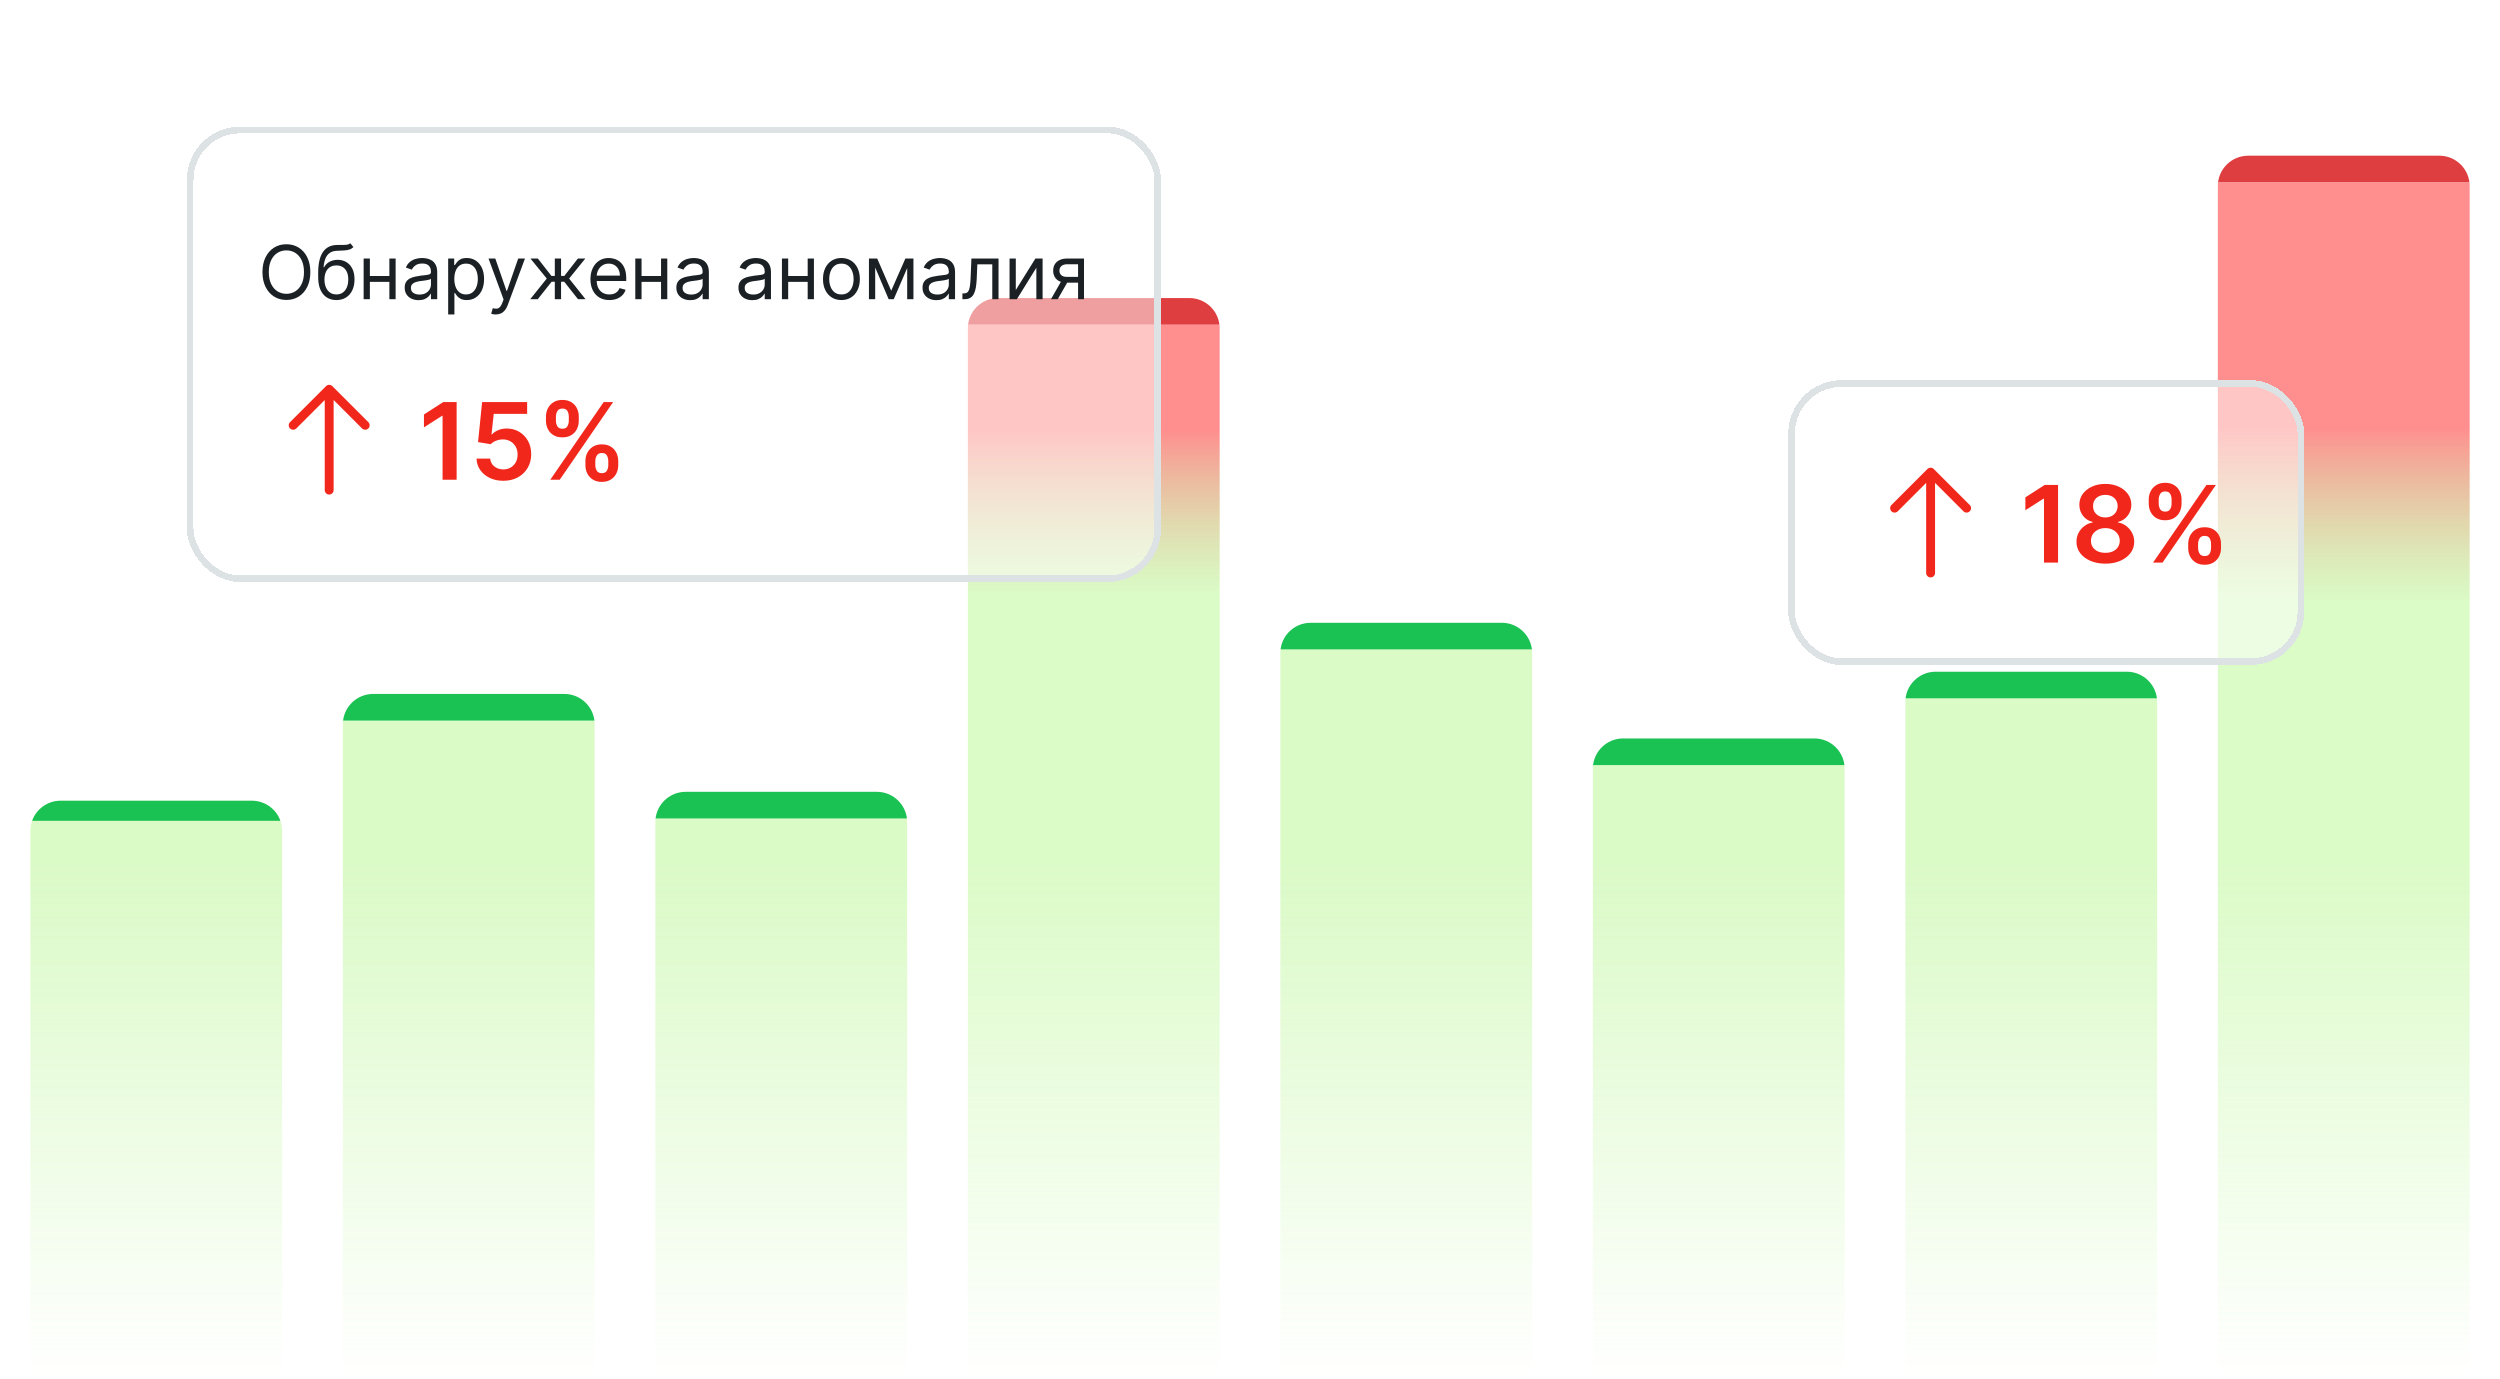
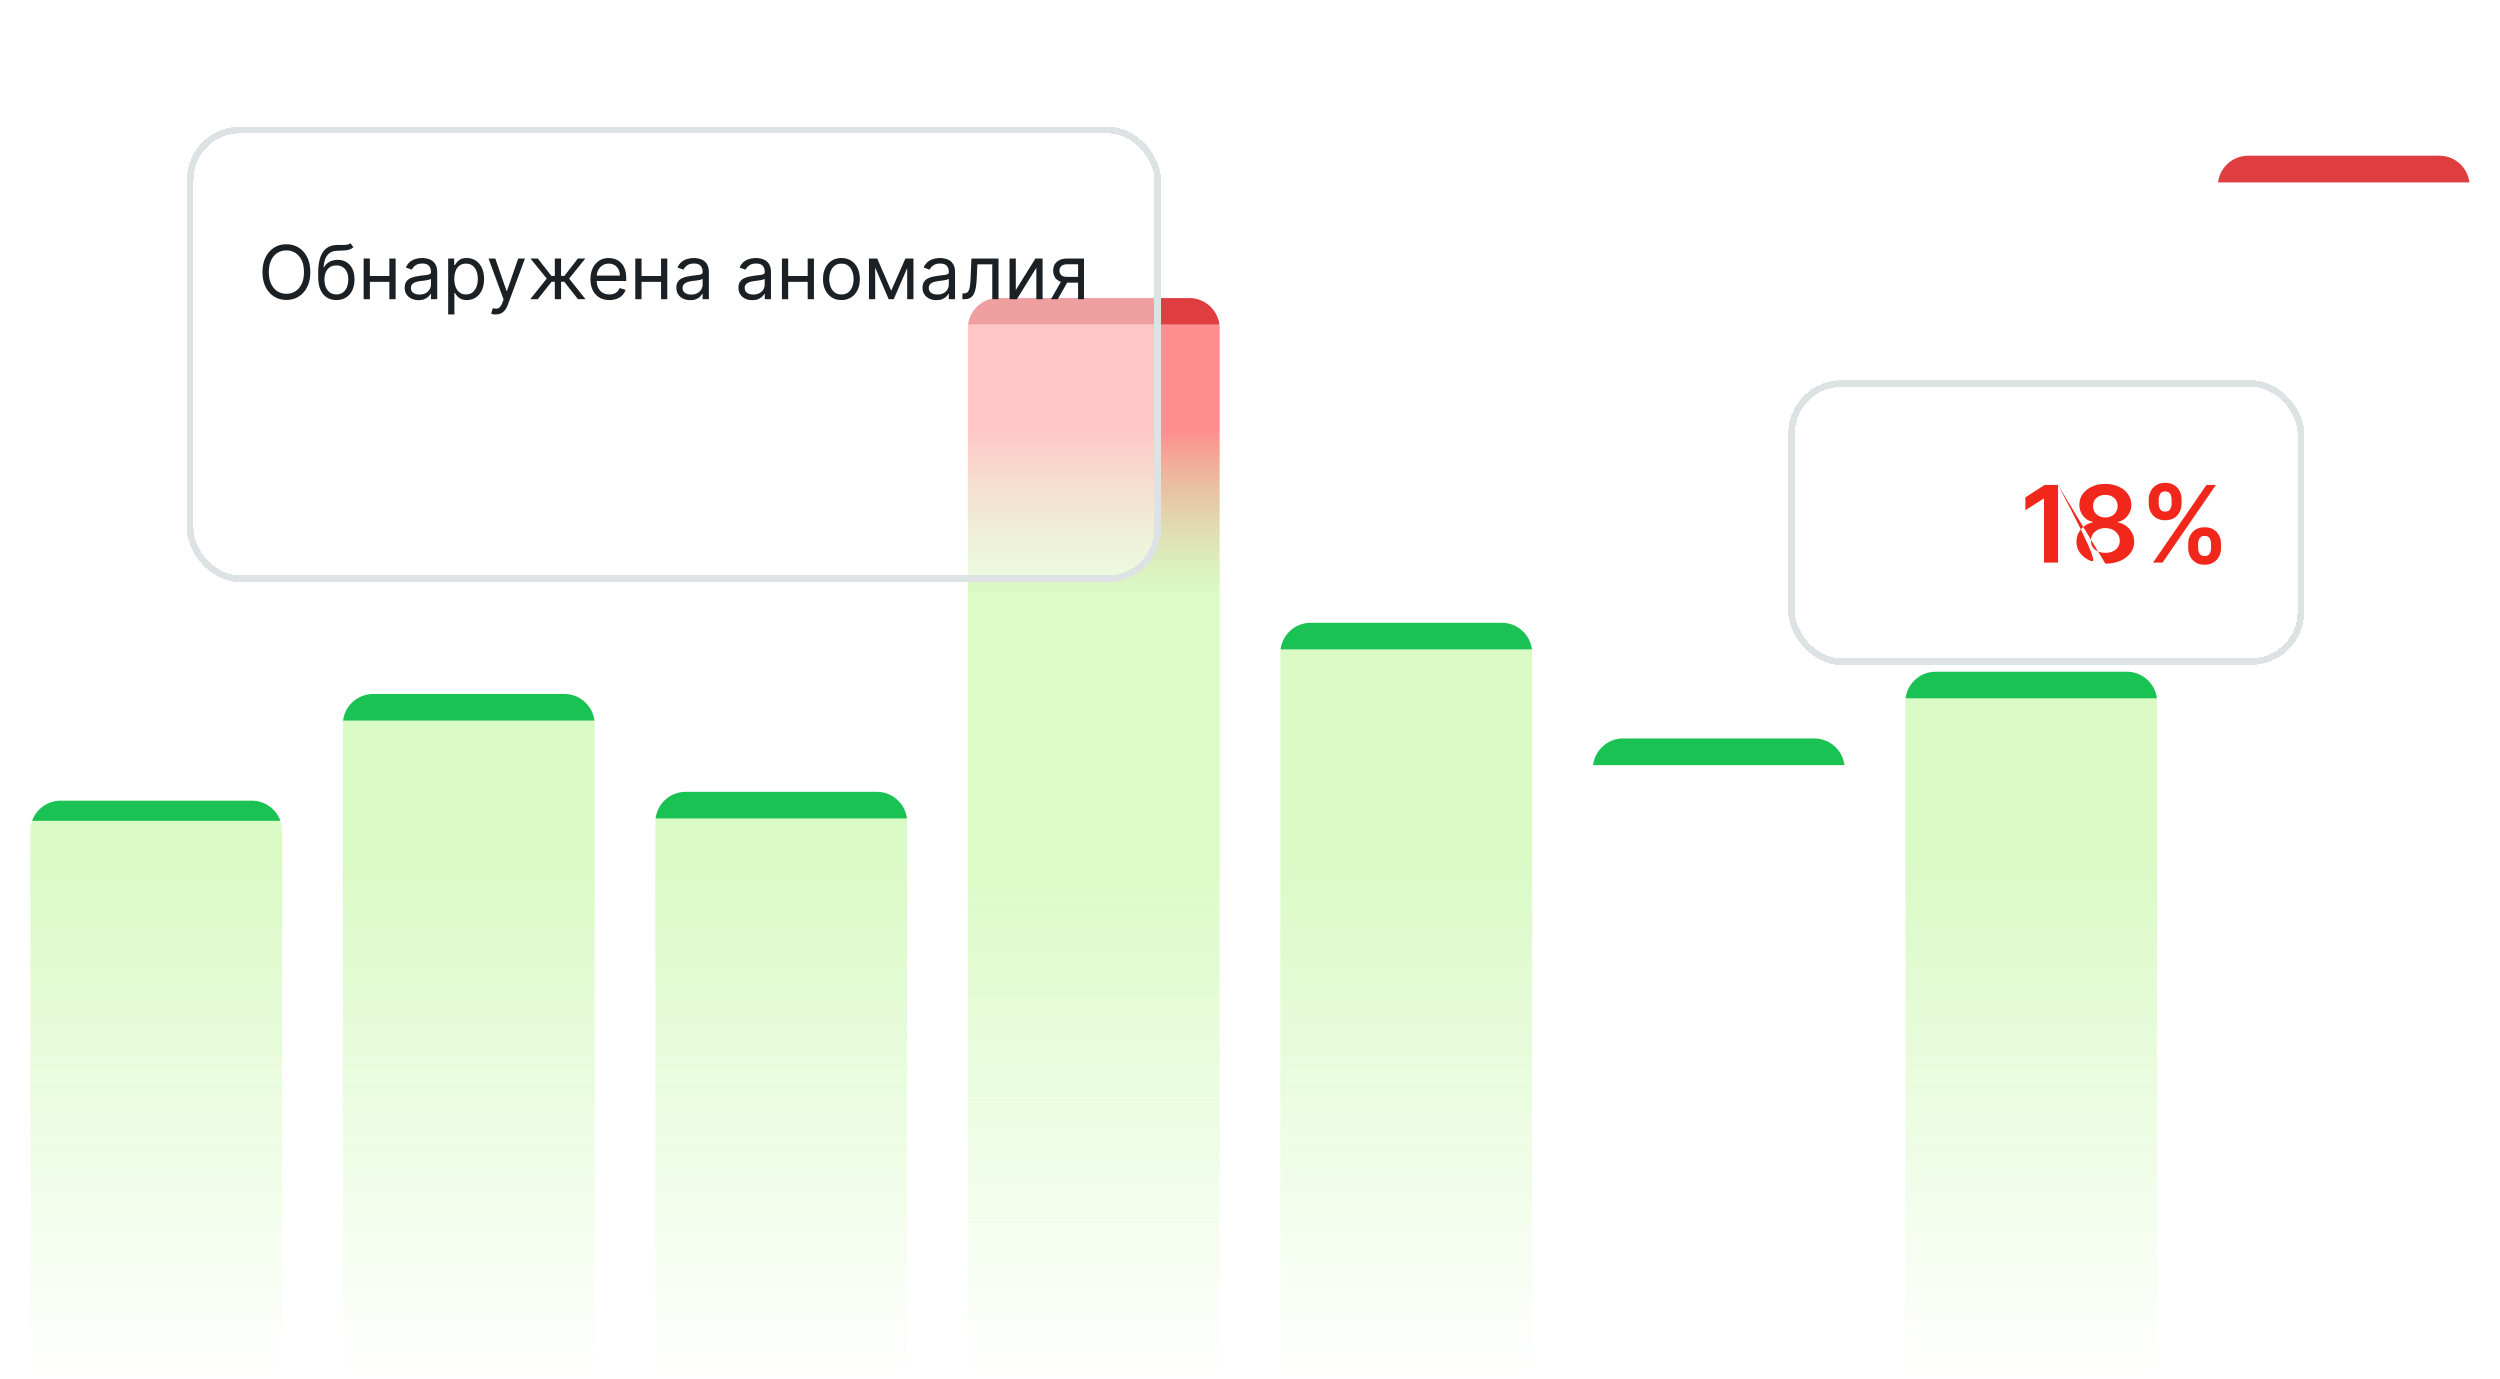
<svg xmlns="http://www.w3.org/2000/svg" width="562" height="310" viewBox="0 0 562 310" fill="none">
  <mask id="mask0_4171_15753" style="mask-type:alpha" maskUnits="userSpaceOnUse" x="0" y="0" width="562" height="310">
    <path d="M0 0H562V310H0V0Z" fill="url(#paint0_linear_4171_15753)" />
  </mask>
  <g mask="url(#mask0_4171_15753)">
    <g clip-path="url(#clip0_4171_15753)">
      <g clip-path="url(#clip1_4171_15753)">
        <rect x="6.82" y="310" width="130" height="98.353" transform="rotate(-90 6.82 310)" fill="#A4F472" fill-opacity="0.4" />
        <rect x="7.127" y="184.51" width="4.765" height="97.211" transform="rotate(-90 7.127 184.51)" fill="#1AC153" />
      </g>
    </g>
    <g clip-path="url(#clip2_4171_15753)">
      <rect x="77.07" y="162" width="6" height="56.61" transform="rotate(-90 77.07 162)" fill="#1AC153" />
      <rect x="77.07" y="310" width="148" height="56.61" transform="rotate(-90 77.07 310)" fill="#A4F472" fill-opacity="0.4" />
    </g>
    <g clip-path="url(#clip3_4171_15753)">
      <rect x="147.32" y="184" width="6" height="56.61" transform="rotate(-90 147.32 184)" fill="#1AC153" />
      <rect x="147.32" y="310" width="126" height="56.61" transform="rotate(-90 147.32 310)" fill="#A4F472" fill-opacity="0.4" />
    </g>
    <g clip-path="url(#clip4_4171_15753)">
      <rect x="217.57" y="73" width="6" height="56.61" transform="rotate(-90 217.57 73)" fill="#DF3E41" />
      <rect x="217.57" y="310" width="237" height="56.61" transform="rotate(-90 217.57 310)" fill="url(#paint1_linear_4171_15753)" />
    </g>
    <g clip-path="url(#clip5_4171_15753)">
      <rect x="287.82" y="146" width="6" height="56.61" transform="rotate(-90 287.82 146)" fill="#1AC153" />
      <rect x="287.82" y="310" width="164" height="56.61" transform="rotate(-90 287.82 310)" fill="#A4F472" fill-opacity="0.4" />
    </g>
    <g clip-path="url(#clip6_4171_15753)">
      <rect x="358.07" y="172" width="6" height="56.61" transform="rotate(-90 358.07 172)" fill="#1AC153" />
-       <rect x="358.07" y="310" width="138" height="56.61" transform="rotate(-90 358.07 310)" fill="#A4F472" fill-opacity="0.4" />
    </g>
    <g clip-path="url(#clip7_4171_15753)">
      <rect x="428.32" y="157" width="6" height="56.61" transform="rotate(-90 428.32 157)" fill="#1AC153" />
      <rect x="428.32" y="310" width="153" height="56.61" transform="rotate(-90 428.32 310)" fill="#A4F472" fill-opacity="0.4" />
    </g>
    <g clip-path="url(#clip8_4171_15753)">
      <rect x="498.57" y="41" width="6" height="56.61" transform="rotate(-90 498.57 41)" fill="#DF3E41" />
-       <rect x="498.57" y="310" width="269" height="56.61" transform="rotate(-90 498.57 310)" fill="url(#paint2_linear_4171_15753)" />
    </g>
    <g filter="url(#filter0_d_4171_15753)">
      <rect x="42" y="18" width="219" height="102.37" rx="11.979" fill="white" fill-opacity="0.5" shape-rendering="crispEdges" />
      <rect x="42.749" y="18.749" width="217.503" height="100.873" rx="11.23" stroke="#DDE2E4" stroke-width="1.497" shape-rendering="crispEdges" />
      <path d="M69.764 50.694C69.764 51.98 69.532 53.091 69.068 54.028C68.603 54.964 67.966 55.687 67.157 56.195C66.347 56.703 65.422 56.957 64.382 56.957C63.342 56.957 62.417 56.703 61.608 56.195C60.798 55.687 60.161 54.964 59.697 54.028C59.232 53.091 59 51.98 59 50.694C59 49.408 59.232 48.296 59.697 47.36C60.161 46.423 60.798 45.701 61.608 45.193C62.417 44.684 63.342 44.431 64.382 44.431C65.422 44.431 66.347 44.684 67.157 45.193C67.966 45.701 68.603 46.423 69.068 47.36C69.532 48.296 69.764 49.408 69.764 50.694ZM68.335 50.694C68.335 49.638 68.159 48.747 67.805 48.02C67.456 47.294 66.982 46.744 66.383 46.371C65.787 45.998 65.12 45.812 64.382 45.812C63.644 45.812 62.975 45.998 62.376 46.371C61.781 46.744 61.306 47.294 60.953 48.02C60.604 48.747 60.429 49.638 60.429 50.694C60.429 51.749 60.604 52.64 60.953 53.367C61.306 54.093 61.781 54.643 62.376 55.016C62.975 55.389 63.644 55.575 64.382 55.575C65.12 55.575 65.787 55.389 66.383 55.016C66.982 54.643 67.456 54.093 67.805 53.367C68.159 52.64 68.335 51.749 68.335 50.694ZM78.743 44.216L79.457 45.074C79.179 45.343 78.858 45.532 78.493 45.639C78.128 45.746 77.715 45.812 77.254 45.836C76.794 45.859 76.282 45.883 75.718 45.907C75.083 45.931 74.557 46.086 74.141 46.371C73.724 46.657 73.403 47.07 73.176 47.61C72.95 48.15 72.805 48.812 72.742 49.598H72.861C73.17 49.027 73.599 48.606 74.147 48.336C74.694 48.066 75.282 47.931 75.909 47.931C76.623 47.931 77.266 48.098 77.838 48.431C78.409 48.765 78.862 49.259 79.195 49.914C79.529 50.569 79.695 51.376 79.695 52.337C79.695 53.293 79.525 54.119 79.183 54.813C78.846 55.508 78.372 56.044 77.76 56.421C77.153 56.794 76.441 56.981 75.623 56.981C74.805 56.981 74.089 56.788 73.474 56.403C72.859 56.014 72.38 55.439 72.039 54.677C71.698 53.91 71.527 52.964 71.527 51.837V50.86C71.527 48.824 71.872 47.28 72.563 46.228C73.258 45.177 74.301 44.633 75.695 44.597C76.187 44.581 76.625 44.577 77.01 44.585C77.395 44.593 77.731 44.575 78.016 44.532C78.302 44.488 78.544 44.383 78.743 44.216ZM75.623 55.718C76.175 55.718 76.649 55.58 77.046 55.302C77.447 55.024 77.754 54.633 77.969 54.129C78.183 53.621 78.29 53.023 78.29 52.337C78.29 51.67 78.181 51.102 77.963 50.634C77.749 50.166 77.441 49.809 77.04 49.562C76.639 49.316 76.159 49.193 75.599 49.193C75.191 49.193 74.823 49.263 74.498 49.402C74.172 49.541 73.895 49.745 73.664 50.015C73.434 50.285 73.256 50.614 73.129 51.003C73.005 51.392 72.94 51.837 72.932 52.337C72.932 53.361 73.172 54.18 73.653 54.796C74.133 55.411 74.79 55.718 75.623 55.718ZM87.864 51.575V52.885H82.816V51.575H87.864ZM83.149 47.645V56.79H81.744V47.645H83.149ZM88.936 47.645V56.79H87.531V47.645H88.936ZM94.092 57.004C93.513 57.004 92.987 56.895 92.515 56.677C92.042 56.455 91.667 56.135 91.389 55.718C91.112 55.298 90.973 54.79 90.973 54.194C90.973 53.67 91.076 53.246 91.282 52.92C91.489 52.591 91.764 52.333 92.11 52.146C92.455 51.96 92.836 51.821 93.253 51.73C93.674 51.634 94.096 51.559 94.521 51.503C95.077 51.432 95.527 51.378 95.872 51.343C96.222 51.303 96.476 51.237 96.634 51.146C96.797 51.055 96.879 50.896 96.879 50.67V50.622C96.879 50.035 96.718 49.578 96.396 49.253C96.079 48.927 95.597 48.765 94.95 48.765C94.279 48.765 93.753 48.911 93.372 49.205C92.991 49.499 92.723 49.812 92.568 50.146L91.235 49.67C91.473 49.114 91.79 48.681 92.187 48.372C92.588 48.058 93.025 47.84 93.497 47.717C93.973 47.59 94.442 47.526 94.902 47.526C95.196 47.526 95.533 47.562 95.914 47.633C96.299 47.701 96.67 47.842 97.027 48.056C97.389 48.27 97.688 48.594 97.926 49.027C98.165 49.459 98.284 50.039 98.284 50.765V56.79H96.879V55.552H96.807C96.712 55.75 96.553 55.962 96.331 56.189C96.109 56.415 95.813 56.608 95.444 56.766C95.075 56.925 94.624 57.004 94.092 57.004ZM94.307 55.742C94.862 55.742 95.331 55.633 95.712 55.415C96.097 55.197 96.386 54.915 96.581 54.569C96.779 54.224 96.879 53.861 96.879 53.48V52.194C96.819 52.265 96.688 52.331 96.486 52.39C96.287 52.446 96.057 52.496 95.795 52.539C95.537 52.579 95.285 52.615 95.039 52.646C94.797 52.674 94.6 52.698 94.45 52.718C94.084 52.766 93.743 52.843 93.425 52.95C93.112 53.053 92.858 53.21 92.663 53.42C92.473 53.627 92.378 53.909 92.378 54.266C92.378 54.754 92.558 55.123 92.919 55.373C93.285 55.619 93.747 55.742 94.307 55.742ZM100.747 60.219V47.645H102.105V49.098H102.272C102.375 48.939 102.518 48.737 102.7 48.491C102.887 48.241 103.153 48.019 103.498 47.824C103.847 47.626 104.32 47.526 104.915 47.526C105.685 47.526 106.364 47.719 106.951 48.104C107.538 48.489 107.997 49.035 108.326 49.741C108.656 50.448 108.82 51.281 108.82 52.242C108.82 53.21 108.656 54.05 108.326 54.76C107.997 55.466 107.54 56.014 106.957 56.403C106.374 56.788 105.701 56.981 104.939 56.981C104.351 56.981 103.881 56.883 103.528 56.689C103.175 56.49 102.903 56.266 102.712 56.016C102.522 55.762 102.375 55.552 102.272 55.385H102.153V60.219H100.747ZM102.129 52.218C102.129 52.908 102.23 53.518 102.432 54.045C102.635 54.569 102.93 54.98 103.319 55.278C103.708 55.572 104.185 55.718 104.748 55.718C105.336 55.718 105.826 55.564 106.219 55.254C106.616 54.941 106.913 54.52 107.112 53.992C107.314 53.46 107.415 52.869 107.415 52.218C107.415 51.575 107.316 50.995 107.118 50.479C106.923 49.959 106.628 49.549 106.231 49.247C105.838 48.941 105.344 48.788 104.748 48.788C104.177 48.788 103.696 48.933 103.307 49.223C102.919 49.509 102.625 49.91 102.426 50.426C102.228 50.938 102.129 51.535 102.129 52.218ZM111.441 60.219C111.203 60.219 110.99 60.2 110.804 60.16C110.617 60.124 110.488 60.088 110.417 60.053L110.774 58.814C111.115 58.902 111.417 58.933 111.679 58.91C111.941 58.886 112.173 58.769 112.375 58.558C112.582 58.352 112.77 58.017 112.941 57.552L113.203 56.838L109.821 47.645H111.345L113.87 54.933H113.965L116.489 47.645H118.013L114.132 58.124C113.957 58.596 113.741 58.987 113.483 59.297C113.225 59.61 112.925 59.842 112.584 59.993C112.246 60.144 111.865 60.219 111.441 60.219ZM119.196 56.79L122.911 52.146L119.243 47.645H120.91L123.959 51.551H124.721V47.645H126.126V51.551H126.864L129.912 47.645H131.579L127.936 52.146L131.627 56.79H129.936L126.84 52.861H126.126V56.79H124.721V52.861H124.006L120.887 56.79H119.196ZM136.992 56.981C136.11 56.981 135.35 56.786 134.711 56.397C134.076 56.004 133.586 55.456 133.241 54.754C132.899 54.047 132.729 53.226 132.729 52.289C132.729 51.352 132.899 50.527 133.241 49.812C133.586 49.094 134.066 48.535 134.682 48.134C135.301 47.729 136.023 47.526 136.849 47.526C137.325 47.526 137.795 47.606 138.26 47.764C138.724 47.923 139.147 48.181 139.528 48.538C139.909 48.892 140.212 49.36 140.439 49.944C140.665 50.527 140.778 51.245 140.778 52.099V52.694H133.729V51.48H139.349C139.349 50.964 139.246 50.503 139.04 50.098C138.837 49.693 138.547 49.374 138.17 49.14C137.797 48.906 137.357 48.788 136.849 48.788C136.289 48.788 135.805 48.927 135.396 49.205C134.991 49.479 134.68 49.836 134.461 50.277C134.243 50.717 134.134 51.19 134.134 51.694V52.504C134.134 53.194 134.253 53.78 134.491 54.26C134.733 54.736 135.069 55.099 135.497 55.349C135.926 55.595 136.424 55.718 136.992 55.718C137.361 55.718 137.694 55.667 137.992 55.564C138.293 55.456 138.553 55.298 138.772 55.087C138.99 54.873 139.159 54.607 139.278 54.29L140.635 54.671C140.492 55.131 140.252 55.536 139.915 55.885C139.577 56.23 139.161 56.5 138.665 56.695C138.168 56.885 137.611 56.981 136.992 56.981ZM148.935 51.575V52.885H143.886V51.575H148.935ZM144.22 47.645V56.79H142.815V47.645H144.22ZM150.007 47.645V56.79H148.602V47.645H150.007ZM155.163 57.004C154.584 57.004 154.058 56.895 153.585 56.677C153.113 56.455 152.738 56.135 152.46 55.718C152.182 55.298 152.043 54.79 152.043 54.194C152.043 53.67 152.147 53.246 152.353 52.92C152.559 52.591 152.835 52.333 153.18 52.146C153.526 51.96 153.907 51.821 154.324 51.73C154.744 51.634 155.167 51.559 155.592 51.503C156.147 51.432 156.598 51.378 156.943 51.343C157.292 51.303 157.546 51.237 157.705 51.146C157.868 51.055 157.949 50.896 157.949 50.67V50.622C157.949 50.035 157.789 49.578 157.467 49.253C157.15 48.927 156.667 48.765 156.02 48.765C155.35 48.765 154.824 48.911 154.443 49.205C154.062 49.499 153.794 49.812 153.639 50.146L152.305 49.67C152.543 49.114 152.861 48.681 153.258 48.372C153.659 48.058 154.095 47.84 154.568 47.717C155.044 47.59 155.512 47.526 155.973 47.526C156.266 47.526 156.604 47.562 156.985 47.633C157.37 47.701 157.741 47.842 158.098 48.056C158.459 48.27 158.759 48.594 158.997 49.027C159.235 49.459 159.354 50.039 159.354 50.765V56.79H157.949V55.552H157.878C157.783 55.75 157.624 55.962 157.402 56.189C157.179 56.415 156.884 56.608 156.514 56.766C156.145 56.925 155.695 57.004 155.163 57.004ZM155.377 55.742C155.933 55.742 156.401 55.633 156.782 55.415C157.167 55.197 157.457 54.915 157.652 54.569C157.85 54.224 157.949 53.861 157.949 53.48V52.194C157.89 52.265 157.759 52.331 157.556 52.39C157.358 52.446 157.128 52.496 156.866 52.539C156.608 52.579 156.356 52.615 156.11 52.646C155.868 52.674 155.671 52.698 155.52 52.718C155.155 52.766 154.814 52.843 154.496 52.95C154.183 53.053 153.929 53.21 153.734 53.42C153.544 53.627 153.448 53.909 153.448 54.266C153.448 54.754 153.629 55.123 153.99 55.373C154.355 55.619 154.818 55.742 155.377 55.742ZM169.124 57.004C168.544 57.004 168.018 56.895 167.546 56.677C167.074 56.455 166.699 56.135 166.421 55.718C166.143 55.298 166.004 54.79 166.004 54.194C166.004 53.67 166.107 53.246 166.314 52.92C166.52 52.591 166.796 52.333 167.141 52.146C167.487 51.96 167.868 51.821 168.284 51.73C168.705 51.634 169.128 51.559 169.552 51.503C170.108 51.432 170.559 51.378 170.904 51.343C171.253 51.303 171.507 51.237 171.666 51.146C171.829 51.055 171.91 50.896 171.91 50.67V50.622C171.91 50.035 171.749 49.578 171.428 49.253C171.11 48.927 170.628 48.765 169.981 48.765C169.31 48.765 168.784 48.911 168.403 49.205C168.022 49.499 167.755 49.812 167.6 50.146L166.266 49.67C166.504 49.114 166.822 48.681 167.219 48.372C167.62 48.058 168.056 47.84 168.528 47.717C169.005 47.59 169.473 47.526 169.934 47.526C170.227 47.526 170.565 47.562 170.946 47.633C171.331 47.701 171.702 47.842 172.059 48.056C172.42 48.27 172.72 48.594 172.958 49.027C173.196 49.459 173.315 50.039 173.315 50.765V56.79H171.91V55.552H171.839C171.743 55.75 171.585 55.962 171.362 56.189C171.14 56.415 170.844 56.608 170.475 56.766C170.106 56.925 169.656 57.004 169.124 57.004ZM169.338 55.742C169.894 55.742 170.362 55.633 170.743 55.415C171.128 55.197 171.418 54.915 171.612 54.569C171.811 54.224 171.91 53.861 171.91 53.48V52.194C171.851 52.265 171.72 52.331 171.517 52.39C171.319 52.446 171.089 52.496 170.827 52.539C170.569 52.579 170.317 52.615 170.07 52.646C169.828 52.674 169.632 52.698 169.481 52.718C169.116 52.766 168.775 52.843 168.457 52.95C168.143 53.053 167.889 53.21 167.695 53.42C167.504 53.627 167.409 53.909 167.409 54.266C167.409 54.754 167.59 55.123 167.951 55.373C168.316 55.619 168.779 55.742 169.338 55.742ZM181.899 51.575V52.885H176.851V51.575H181.899ZM177.184 47.645V56.79H175.779V47.645H177.184ZM182.971 47.645V56.79H181.566V47.645H182.971ZM189.151 56.981C188.326 56.981 187.601 56.784 186.978 56.391C186.359 55.998 185.875 55.449 185.526 54.742C185.18 54.036 185.008 53.21 185.008 52.265C185.008 51.313 185.18 50.481 185.526 49.771C185.875 49.06 186.359 48.509 186.978 48.116C187.601 47.723 188.326 47.526 189.151 47.526C189.977 47.526 190.699 47.723 191.318 48.116C191.942 48.509 192.426 49.06 192.771 49.771C193.12 50.481 193.295 51.313 193.295 52.265C193.295 53.21 193.12 54.036 192.771 54.742C192.426 55.449 191.942 55.998 191.318 56.391C190.699 56.784 189.977 56.981 189.151 56.981ZM189.151 55.718C189.778 55.718 190.294 55.558 190.699 55.236C191.104 54.915 191.404 54.492 191.598 53.968C191.793 53.444 191.89 52.877 191.89 52.265C191.89 51.654 191.793 51.085 191.598 50.557C191.404 50.029 191.104 49.602 190.699 49.277C190.294 48.951 189.778 48.788 189.151 48.788C188.524 48.788 188.008 48.951 187.603 49.277C187.199 49.602 186.899 50.029 186.704 50.557C186.51 51.085 186.413 51.654 186.413 52.265C186.413 52.877 186.51 53.444 186.704 53.968C186.899 54.492 187.199 54.915 187.603 55.236C188.008 55.558 188.524 55.718 189.151 55.718ZM200.34 54.885L203.531 47.645H204.865L200.912 56.79H199.769L195.887 47.645H197.197L200.34 54.885ZM196.744 47.645V56.79H195.339V47.645H196.744ZM203.936 56.79V47.645H205.341V56.79H203.936ZM210.503 57.004C209.924 57.004 209.398 56.895 208.926 56.677C208.453 56.455 208.078 56.135 207.801 55.718C207.523 55.298 207.384 54.79 207.384 54.194C207.384 53.67 207.487 53.246 207.693 52.92C207.9 52.591 208.176 52.333 208.521 52.146C208.866 51.96 209.247 51.821 209.664 51.73C210.085 51.634 210.507 51.559 210.932 51.503C211.488 51.432 211.938 51.378 212.284 51.343C212.633 51.303 212.887 51.237 213.046 51.146C213.208 51.055 213.29 50.896 213.29 50.67V50.622C213.29 50.035 213.129 49.578 212.808 49.253C212.49 48.927 212.008 48.765 211.361 48.765C210.69 48.765 210.164 48.911 209.783 49.205C209.402 49.499 209.134 49.812 208.979 50.146L207.646 49.67C207.884 49.114 208.201 48.681 208.598 48.372C208.999 48.058 209.436 47.84 209.908 47.717C210.384 47.59 210.853 47.526 211.313 47.526C211.607 47.526 211.944 47.562 212.325 47.633C212.71 47.701 213.081 47.842 213.439 48.056C213.8 48.27 214.099 48.594 214.338 49.027C214.576 49.459 214.695 50.039 214.695 50.765V56.79H213.29V55.552H213.218C213.123 55.75 212.964 55.962 212.742 56.189C212.52 56.415 212.224 56.608 211.855 56.766C211.486 56.925 211.035 57.004 210.503 57.004ZM210.718 55.742C211.273 55.742 211.742 55.633 212.123 55.415C212.508 55.197 212.798 54.915 212.992 54.569C213.191 54.224 213.29 53.861 213.29 53.48V52.194C213.23 52.265 213.099 52.331 212.897 52.39C212.698 52.446 212.468 52.496 212.206 52.539C211.948 52.579 211.696 52.615 211.45 52.646C211.208 52.674 211.012 52.698 210.861 52.718C210.496 52.766 210.154 52.843 209.837 52.95C209.523 53.053 209.269 53.21 209.075 53.42C208.884 53.627 208.789 53.909 208.789 54.266C208.789 54.754 208.969 55.123 209.331 55.373C209.696 55.619 210.158 55.742 210.718 55.742ZM216.349 56.79V55.48H216.682C216.956 55.48 217.184 55.427 217.367 55.319C217.55 55.208 217.696 55.016 217.808 54.742C217.923 54.464 218.01 54.079 218.07 53.587C218.133 53.091 218.179 52.46 218.207 51.694L218.373 47.645H224.47V56.79H223.065V48.955H219.707L219.564 52.218C219.532 52.968 219.465 53.629 219.362 54.2C219.262 54.768 219.109 55.244 218.903 55.629C218.701 56.014 218.431 56.304 218.093 56.498C217.756 56.693 217.333 56.79 216.825 56.79H216.349ZM228.352 54.718L232.758 47.645H234.377V56.79H232.972V49.717L228.59 56.79H226.947V47.645H228.352V54.718ZM242.351 56.79V48.931H239.922C239.374 48.931 238.943 49.058 238.63 49.312C238.316 49.566 238.16 49.916 238.16 50.36C238.16 50.797 238.3 51.14 238.582 51.39C238.868 51.64 239.259 51.765 239.755 51.765H242.708V53.075H239.755C239.136 53.075 238.602 52.966 238.154 52.748C237.705 52.529 237.36 52.218 237.118 51.813C236.876 51.404 236.755 50.92 236.755 50.36C236.755 49.797 236.882 49.312 237.136 48.908C237.39 48.503 237.753 48.191 238.225 47.973C238.701 47.755 239.267 47.645 239.922 47.645H243.684V56.79H242.351ZM236.254 56.79L238.85 52.242H240.374L237.779 56.79H236.254Z" fill="#1A2024" />
-       <path fill-rule="evenodd" clip-rule="evenodd" d="M74 76.037C74.265 76.037 74.519 76.142 74.707 76.33L82.8 84.423C83.191 84.814 83.191 85.447 82.8 85.837C82.409 86.228 81.776 86.228 81.386 85.837L75 79.451V99.703C75 100.256 74.552 100.703 74 100.703C73.447 100.703 73 100.256 73 99.703V79.451L66.613 85.837C66.223 86.228 65.59 86.228 65.199 85.837C64.809 85.447 64.809 84.814 65.199 84.423L73.293 76.33C73.48 76.142 73.734 76.037 74 76.037Z" fill="#F2271C" />
-       <path d="M102.651 79.915V97.37H99.489V82.992H99.386L95.304 85.6V82.702L99.642 79.915H102.651ZM113.151 97.609C112.014 97.609 110.997 97.396 110.099 96.969C109.202 96.538 108.489 95.947 107.96 95.197C107.438 94.447 107.159 93.589 107.125 92.623H110.193C110.25 93.339 110.56 93.924 111.122 94.379C111.685 94.827 112.361 95.052 113.151 95.052C113.77 95.052 114.321 94.91 114.804 94.626C115.287 94.342 115.668 93.947 115.946 93.441C116.224 92.935 116.361 92.359 116.355 91.711C116.361 91.052 116.222 90.467 115.938 89.955C115.653 89.444 115.264 89.043 114.77 88.754C114.276 88.458 113.707 88.31 113.065 88.31C112.543 88.305 112.028 88.401 111.523 88.6C111.017 88.799 110.616 89.06 110.321 89.384L107.466 88.915L108.378 79.915H118.503V82.558H110.994L110.491 87.185H110.594C110.918 86.805 111.375 86.489 111.966 86.239C112.557 85.984 113.205 85.856 113.909 85.856C114.966 85.856 115.909 86.106 116.739 86.606C117.568 87.1 118.222 87.782 118.699 88.651C119.176 89.521 119.415 90.515 119.415 91.634C119.415 92.788 119.148 93.816 118.614 94.719C118.085 95.617 117.349 96.325 116.406 96.842C115.469 97.353 114.384 97.609 113.151 97.609ZM131.602 94.097V93.177C131.602 92.501 131.744 91.879 132.028 91.31C132.318 90.742 132.739 90.285 133.29 89.938C133.841 89.592 134.509 89.418 135.293 89.418C136.099 89.418 136.776 89.592 137.321 89.938C137.866 90.279 138.278 90.734 138.557 91.302C138.841 91.87 138.983 92.495 138.983 93.177V94.097C138.983 94.773 138.841 95.396 138.557 95.964C138.273 96.532 137.855 96.989 137.304 97.336C136.759 97.683 136.088 97.856 135.293 97.856C134.497 97.856 133.824 97.683 133.273 97.336C132.722 96.989 132.304 96.532 132.02 95.964C131.741 95.396 131.602 94.773 131.602 94.097ZM133.827 93.177V94.097C133.827 94.546 133.935 94.958 134.151 95.333C134.366 95.708 134.747 95.896 135.293 95.896C135.844 95.896 136.222 95.711 136.426 95.342C136.636 94.967 136.741 94.552 136.741 94.097V93.177C136.741 92.722 136.642 92.308 136.443 91.933C136.244 91.552 135.861 91.362 135.293 91.362C134.759 91.362 134.381 91.552 134.159 91.933C133.938 92.308 133.827 92.722 133.827 93.177ZM122.73 84.109V83.188C122.73 82.506 122.875 81.881 123.165 81.313C123.455 80.745 123.875 80.29 124.426 79.95C124.977 79.603 125.645 79.43 126.429 79.43C127.23 79.43 127.903 79.603 128.449 79.95C129 80.29 129.415 80.745 129.693 81.313C129.972 81.881 130.111 82.506 130.111 83.188V84.109C130.111 84.79 129.969 85.415 129.685 85.984C129.406 86.546 128.991 86.998 128.44 87.339C127.889 87.68 127.219 87.85 126.429 87.85C125.628 87.85 124.952 87.68 124.401 87.339C123.855 86.998 123.44 86.543 123.156 85.975C122.872 85.407 122.73 84.785 122.73 84.109ZM124.972 83.188V84.109C124.972 84.563 125.077 84.978 125.287 85.353C125.503 85.722 125.884 85.907 126.429 85.907C126.974 85.907 127.349 85.722 127.554 85.353C127.764 84.978 127.869 84.563 127.869 84.109V83.188C127.869 82.734 127.77 82.319 127.571 81.944C127.372 81.563 126.991 81.373 126.429 81.373C125.889 81.373 125.511 81.563 125.295 81.944C125.08 82.325 124.972 82.739 124.972 83.188ZM123.702 97.37L135.702 79.915H137.832L125.832 97.37H123.702Z" fill="#F2271C" />
    </g>
    <g filter="url(#filter1_d_4171_15753)">
      <rect x="402" y="75" width="116" height="64" rx="11.979" fill="white" fill-opacity="0.5" shape-rendering="crispEdges" />
      <rect x="402.749" y="75.749" width="114.503" height="62.503" rx="11.23" stroke="#DDE2E4" stroke-width="1.497" shape-rendering="crispEdges" />
-       <path fill-rule="evenodd" clip-rule="evenodd" d="M434 94.667C434.265 94.667 434.519 94.772 434.707 94.96L442.8 103.053C443.191 103.443 443.191 104.077 442.8 104.467C442.41 104.858 441.776 104.858 441.386 104.467L435 98.081V118.333C435 118.886 434.552 119.333 434 119.333C433.447 119.333 433 118.886 433 118.333V98.081L426.613 104.467C426.223 104.858 425.59 104.858 425.199 104.467C424.809 104.077 424.809 103.443 425.199 103.053L433.292 94.96C433.48 94.772 433.734 94.667 434 94.667Z" fill="#F2271C" />
-       <path d="M462.651 98.546V116H459.489V101.622H459.386L455.304 104.23V101.332L459.642 98.546H462.651ZM473.287 116.239C472.02 116.239 470.895 116.026 469.912 115.599C468.935 115.173 468.168 114.591 467.611 113.852C467.06 113.108 466.787 112.264 466.793 111.321C466.787 110.588 466.946 109.915 467.27 109.301C467.594 108.688 468.031 108.176 468.582 107.767C469.139 107.352 469.759 107.088 470.44 106.974V106.855C469.543 106.656 468.815 106.199 468.259 105.483C467.707 104.761 467.435 103.929 467.44 102.986C467.435 102.088 467.685 101.287 468.19 100.582C468.696 99.878 469.389 99.324 470.27 98.921C471.151 98.511 472.156 98.307 473.287 98.307C474.406 98.307 475.403 98.511 476.278 98.921C477.159 99.324 477.852 99.878 478.358 100.582C478.869 101.287 479.125 102.088 479.125 102.986C479.125 103.929 478.844 104.761 478.281 105.483C477.724 106.199 477.006 106.656 476.125 106.855V106.974C476.807 107.088 477.42 107.352 477.966 107.767C478.517 108.176 478.955 108.688 479.278 109.301C479.608 109.915 479.773 110.588 479.773 111.321C479.773 112.264 479.494 113.108 478.938 113.852C478.381 114.591 477.614 115.173 476.636 115.599C475.665 116.026 474.548 116.239 473.287 116.239ZM473.287 113.801C473.94 113.801 474.509 113.69 474.991 113.469C475.474 113.241 475.849 112.923 476.116 112.514C476.384 112.105 476.52 111.634 476.526 111.099C476.52 110.543 476.375 110.051 476.091 109.625C475.813 109.193 475.429 108.855 474.94 108.611C474.457 108.366 473.906 108.244 473.287 108.244C472.662 108.244 472.105 108.366 471.616 108.611C471.128 108.855 470.741 109.193 470.457 109.625C470.179 110.051 470.043 110.543 470.048 111.099C470.043 111.634 470.173 112.105 470.44 112.514C470.707 112.918 471.082 113.233 471.565 113.46C472.054 113.687 472.628 113.801 473.287 113.801ZM473.287 105.849C473.821 105.849 474.293 105.741 474.702 105.526C475.116 105.31 475.443 105.009 475.682 104.622C475.92 104.236 476.043 103.79 476.048 103.284C476.043 102.784 475.923 102.347 475.69 101.972C475.457 101.591 475.134 101.298 474.719 101.094C474.304 100.884 473.827 100.778 473.287 100.778C472.736 100.778 472.25 100.884 471.83 101.094C471.415 101.298 471.091 101.591 470.858 101.972C470.631 102.347 470.52 102.784 470.526 103.284C470.52 103.79 470.634 104.236 470.866 104.622C471.105 105.003 471.432 105.304 471.847 105.526C472.267 105.741 472.747 105.849 473.287 105.849ZM491.907 112.727V111.807C491.907 111.131 492.049 110.509 492.333 109.94C492.623 109.372 493.043 108.915 493.594 108.568C494.146 108.222 494.813 108.048 495.597 108.048C496.404 108.048 497.08 108.222 497.626 108.568C498.171 108.909 498.583 109.364 498.862 109.932C499.146 110.5 499.288 111.125 499.288 111.807V112.727C499.288 113.403 499.146 114.026 498.862 114.594C498.577 115.162 498.16 115.619 497.609 115.966C497.063 116.313 496.393 116.486 495.597 116.486C494.802 116.486 494.129 116.313 493.577 115.966C493.026 115.619 492.609 115.162 492.325 114.594C492.046 114.026 491.907 113.403 491.907 112.727ZM494.131 111.807V112.727C494.131 113.176 494.239 113.588 494.455 113.963C494.671 114.338 495.052 114.526 495.597 114.526C496.148 114.526 496.526 114.341 496.731 113.972C496.941 113.597 497.046 113.182 497.046 112.727V111.807C497.046 111.352 496.947 110.938 496.748 110.562C496.549 110.182 496.165 109.991 495.597 109.991C495.063 109.991 494.685 110.182 494.464 110.562C494.242 110.938 494.131 111.352 494.131 111.807ZM483.035 102.739V101.818C483.035 101.136 483.18 100.511 483.469 99.943C483.759 99.375 484.18 98.921 484.731 98.579C485.282 98.233 485.95 98.06 486.734 98.06C487.535 98.06 488.208 98.233 488.754 98.579C489.305 98.921 489.719 99.375 489.998 99.943C490.276 100.511 490.415 101.136 490.415 101.818V102.739C490.415 103.42 490.273 104.045 489.989 104.614C489.711 105.176 489.296 105.628 488.745 105.969C488.194 106.31 487.523 106.48 486.734 106.48C485.933 106.48 485.256 106.31 484.705 105.969C484.16 105.628 483.745 105.173 483.461 104.605C483.177 104.037 483.035 103.415 483.035 102.739ZM485.276 101.818V102.739C485.276 103.193 485.381 103.608 485.592 103.983C485.808 104.352 486.188 104.537 486.734 104.537C487.279 104.537 487.654 104.352 487.859 103.983C488.069 103.608 488.174 103.193 488.174 102.739V101.818C488.174 101.364 488.075 100.949 487.876 100.574C487.677 100.193 487.296 100.003 486.734 100.003C486.194 100.003 485.816 100.193 485.6 100.574C485.384 100.955 485.276 101.369 485.276 101.818ZM484.006 116L496.006 98.546H498.137L486.137 116H484.006Z" fill="#F2271C" />
+       <path d="M462.651 98.546V116H459.489V101.622H459.386L455.304 104.23V101.332L459.642 98.546H462.651ZC472.02 116.239 470.895 116.026 469.912 115.599C468.935 115.173 468.168 114.591 467.611 113.852C467.06 113.108 466.787 112.264 466.793 111.321C466.787 110.588 466.946 109.915 467.27 109.301C467.594 108.688 468.031 108.176 468.582 107.767C469.139 107.352 469.759 107.088 470.44 106.974V106.855C469.543 106.656 468.815 106.199 468.259 105.483C467.707 104.761 467.435 103.929 467.44 102.986C467.435 102.088 467.685 101.287 468.19 100.582C468.696 99.878 469.389 99.324 470.27 98.921C471.151 98.511 472.156 98.307 473.287 98.307C474.406 98.307 475.403 98.511 476.278 98.921C477.159 99.324 477.852 99.878 478.358 100.582C478.869 101.287 479.125 102.088 479.125 102.986C479.125 103.929 478.844 104.761 478.281 105.483C477.724 106.199 477.006 106.656 476.125 106.855V106.974C476.807 107.088 477.42 107.352 477.966 107.767C478.517 108.176 478.955 108.688 479.278 109.301C479.608 109.915 479.773 110.588 479.773 111.321C479.773 112.264 479.494 113.108 478.938 113.852C478.381 114.591 477.614 115.173 476.636 115.599C475.665 116.026 474.548 116.239 473.287 116.239ZM473.287 113.801C473.94 113.801 474.509 113.69 474.991 113.469C475.474 113.241 475.849 112.923 476.116 112.514C476.384 112.105 476.52 111.634 476.526 111.099C476.52 110.543 476.375 110.051 476.091 109.625C475.813 109.193 475.429 108.855 474.94 108.611C474.457 108.366 473.906 108.244 473.287 108.244C472.662 108.244 472.105 108.366 471.616 108.611C471.128 108.855 470.741 109.193 470.457 109.625C470.179 110.051 470.043 110.543 470.048 111.099C470.043 111.634 470.173 112.105 470.44 112.514C470.707 112.918 471.082 113.233 471.565 113.46C472.054 113.687 472.628 113.801 473.287 113.801ZM473.287 105.849C473.821 105.849 474.293 105.741 474.702 105.526C475.116 105.31 475.443 105.009 475.682 104.622C475.92 104.236 476.043 103.79 476.048 103.284C476.043 102.784 475.923 102.347 475.69 101.972C475.457 101.591 475.134 101.298 474.719 101.094C474.304 100.884 473.827 100.778 473.287 100.778C472.736 100.778 472.25 100.884 471.83 101.094C471.415 101.298 471.091 101.591 470.858 101.972C470.631 102.347 470.52 102.784 470.526 103.284C470.52 103.79 470.634 104.236 470.866 104.622C471.105 105.003 471.432 105.304 471.847 105.526C472.267 105.741 472.747 105.849 473.287 105.849ZM491.907 112.727V111.807C491.907 111.131 492.049 110.509 492.333 109.94C492.623 109.372 493.043 108.915 493.594 108.568C494.146 108.222 494.813 108.048 495.597 108.048C496.404 108.048 497.08 108.222 497.626 108.568C498.171 108.909 498.583 109.364 498.862 109.932C499.146 110.5 499.288 111.125 499.288 111.807V112.727C499.288 113.403 499.146 114.026 498.862 114.594C498.577 115.162 498.16 115.619 497.609 115.966C497.063 116.313 496.393 116.486 495.597 116.486C494.802 116.486 494.129 116.313 493.577 115.966C493.026 115.619 492.609 115.162 492.325 114.594C492.046 114.026 491.907 113.403 491.907 112.727ZM494.131 111.807V112.727C494.131 113.176 494.239 113.588 494.455 113.963C494.671 114.338 495.052 114.526 495.597 114.526C496.148 114.526 496.526 114.341 496.731 113.972C496.941 113.597 497.046 113.182 497.046 112.727V111.807C497.046 111.352 496.947 110.938 496.748 110.562C496.549 110.182 496.165 109.991 495.597 109.991C495.063 109.991 494.685 110.182 494.464 110.562C494.242 110.938 494.131 111.352 494.131 111.807ZM483.035 102.739V101.818C483.035 101.136 483.18 100.511 483.469 99.943C483.759 99.375 484.18 98.921 484.731 98.579C485.282 98.233 485.95 98.06 486.734 98.06C487.535 98.06 488.208 98.233 488.754 98.579C489.305 98.921 489.719 99.375 489.998 99.943C490.276 100.511 490.415 101.136 490.415 101.818V102.739C490.415 103.42 490.273 104.045 489.989 104.614C489.711 105.176 489.296 105.628 488.745 105.969C488.194 106.31 487.523 106.48 486.734 106.48C485.933 106.48 485.256 106.31 484.705 105.969C484.16 105.628 483.745 105.173 483.461 104.605C483.177 104.037 483.035 103.415 483.035 102.739ZM485.276 101.818V102.739C485.276 103.193 485.381 103.608 485.592 103.983C485.808 104.352 486.188 104.537 486.734 104.537C487.279 104.537 487.654 104.352 487.859 103.983C488.069 103.608 488.174 103.193 488.174 102.739V101.818C488.174 101.364 488.075 100.949 487.876 100.574C487.677 100.193 487.296 100.003 486.734 100.003C486.194 100.003 485.816 100.193 485.6 100.574C485.384 100.955 485.276 101.369 485.276 101.818ZM484.006 116L496.006 98.546H498.137L486.137 116H484.006Z" fill="#F2271C" />
    </g>
  </g>
  <defs>
    <filter id="filter0_d_4171_15753" x="19.558" y="1.529" width="263.884" height="151.756" filterUnits="userSpaceOnUse" color-interpolation-filters="sRGB">
      <feFlood flood-opacity="0" result="BackgroundImageFix" />
      <feColorMatrix in="SourceAlpha" type="matrix" values="0 0 0 0 0 0 0 0 0 0 0 0 0 0 0 0 0 0 127 0" result="hardAlpha" />
      <feOffset dy="10.473" />
      <feGaussianBlur stdDeviation="11.221" />
      <feComposite in2="hardAlpha" operator="out" />
      <feColorMatrix type="matrix" values="0 0 0 0 0 0 0 0 0 0 0 0 0 0 0 0 0 0 0.03 0" />
      <feBlend mode="normal" in2="BackgroundImageFix" result="effect1_dropShadow_4171_15753" />
      <feBlend mode="normal" in="SourceGraphic" in2="effect1_dropShadow_4171_15753" result="shape" />
    </filter>
    <filter id="filter1_d_4171_15753" x="379.558" y="58.529" width="160.884" height="113.386" filterUnits="userSpaceOnUse" color-interpolation-filters="sRGB">
      <feFlood flood-opacity="0" result="BackgroundImageFix" />
      <feColorMatrix in="SourceAlpha" type="matrix" values="0 0 0 0 0 0 0 0 0 0 0 0 0 0 0 0 0 0 127 0" result="hardAlpha" />
      <feOffset dy="10.473" />
      <feGaussianBlur stdDeviation="11.221" />
      <feComposite in2="hardAlpha" operator="out" />
      <feColorMatrix type="matrix" values="0 0 0 0 0 0 0 0 0 0 0 0 0 0 0 0 0 0 0.03 0" />
      <feBlend mode="normal" in2="BackgroundImageFix" result="effect1_dropShadow_4171_15753" />
      <feBlend mode="normal" in="SourceGraphic" in2="effect1_dropShadow_4171_15753" result="shape" />
    </filter>
    <linearGradient id="paint0_linear_4171_15753" x1="281" y1="0" x2="281" y2="310" gradientUnits="userSpaceOnUse">
      <stop offset="0.625" stop-color="#D9D9D9" />
      <stop offset="1" stop-color="#D9D9D9" stop-opacity="0" />
    </linearGradient>
    <linearGradient id="paint1_linear_4171_15753" x1="454.57" y1="338.305" x2="217.57" y2="338.305" gradientUnits="userSpaceOnUse">
      <stop offset="0.1" stop-color="#FF7272" stop-opacity="0.8" />
      <stop offset="0.255" stop-color="#A4F472" stop-opacity="0.4" />
    </linearGradient>
    <linearGradient id="paint2_linear_4171_15753" x1="767.57" y1="338.305" x2="498.57" y2="338.305" gradientUnits="userSpaceOnUse">
      <stop offset="0.205" stop-color="#FF7272" stop-opacity="0.8" />
      <stop offset="0.35" stop-color="#A4F472" stop-opacity="0.4" />
    </linearGradient>
    <clipPath id="clip0_4171_15753">
      <path d="M6.82 186.82C6.82 183.053 9.873 180 13.64 180H56.61C60.377 180 63.43 183.053 63.43 186.82V310H6.82V186.82Z" fill="white" />
    </clipPath>
    <clipPath id="clip1_4171_15753">
      <rect width="56.61" height="130" fill="white" transform="translate(6.82 180)" />
    </clipPath>
    <clipPath id="clip2_4171_15753">
      <path d="M77.07 162.82C77.07 159.053 80.123 156 83.89 156H126.86C130.627 156 133.68 159.053 133.68 162.82V310H77.07V162.82Z" fill="white" />
    </clipPath>
    <clipPath id="clip3_4171_15753">
      <path d="M147.32 184.82C147.32 181.053 150.373 178 154.14 178H197.11C200.877 178 203.93 181.053 203.93 184.82V310H147.32V184.82Z" fill="white" />
    </clipPath>
    <clipPath id="clip4_4171_15753">
      <path d="M217.57 73.82C217.57 70.053 220.623 67 224.39 67H267.36C271.127 67 274.18 70.053 274.18 73.82V310H217.57V73.82Z" fill="white" />
    </clipPath>
    <clipPath id="clip5_4171_15753">
      <path d="M287.82 146.82C287.82 143.053 290.873 140 294.64 140H337.61C341.377 140 344.43 143.053 344.43 146.82V310H287.82V146.82Z" fill="white" />
    </clipPath>
    <clipPath id="clip6_4171_15753">
      <path d="M358.07 172.82C358.07 169.053 361.123 166 364.89 166H407.86C411.627 166 414.68 169.053 414.68 172.82V310H358.07V172.82Z" fill="white" />
    </clipPath>
    <clipPath id="clip7_4171_15753">
      <path d="M428.32 157.82C428.32 154.053 431.373 151 435.14 151H478.11C481.877 151 484.93 154.053 484.93 157.82V310H428.32V157.82Z" fill="white" />
    </clipPath>
    <clipPath id="clip8_4171_15753">
      <path d="M498.57 41.82C498.57 38.053 501.623 35 505.39 35H548.36C552.127 35 555.18 38.053 555.18 41.82V310H498.57V41.82Z" fill="white" />
    </clipPath>
  </defs>
</svg>